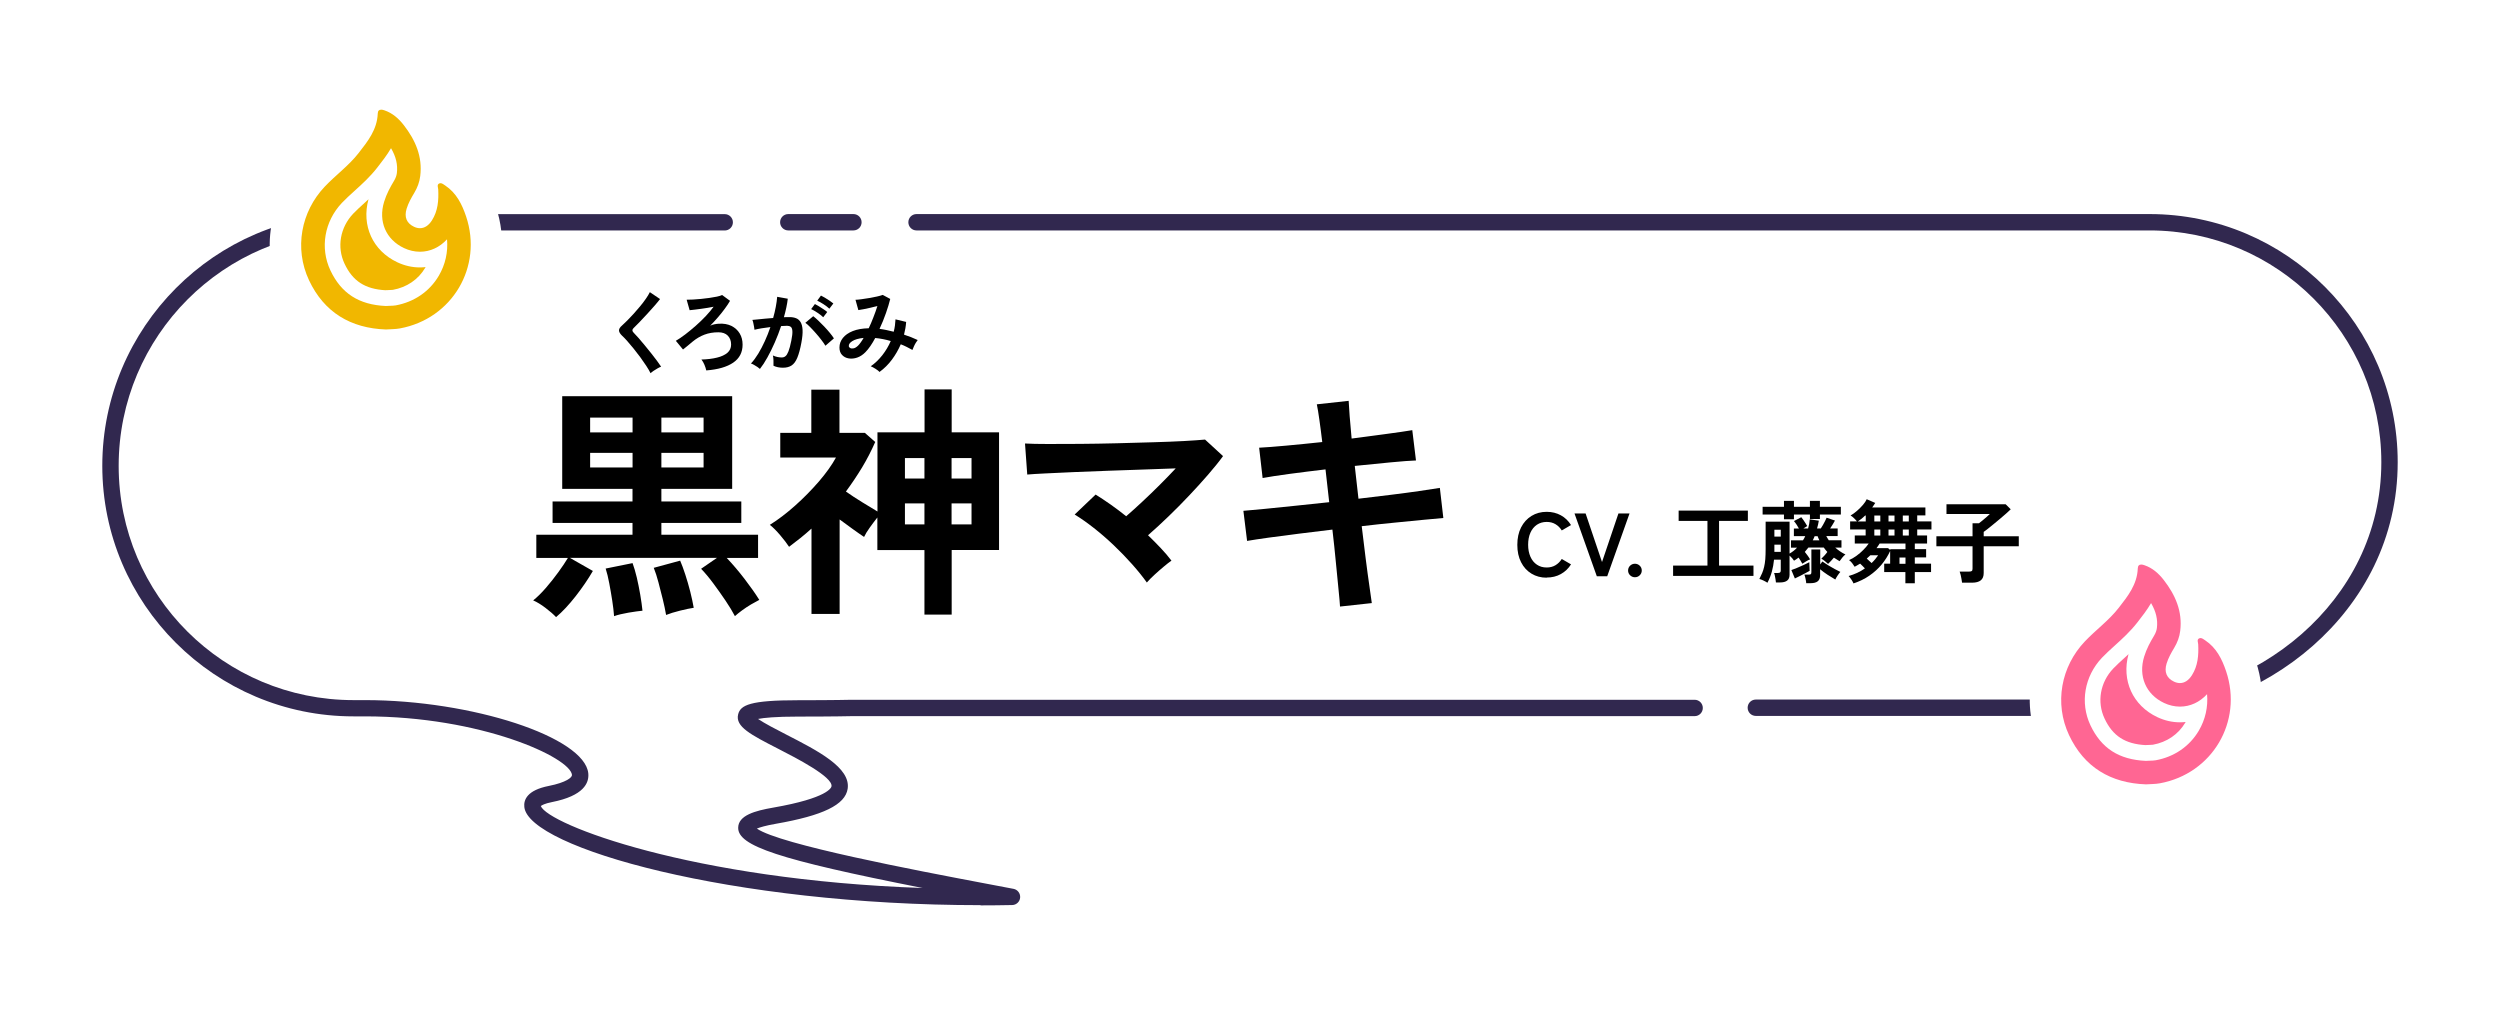
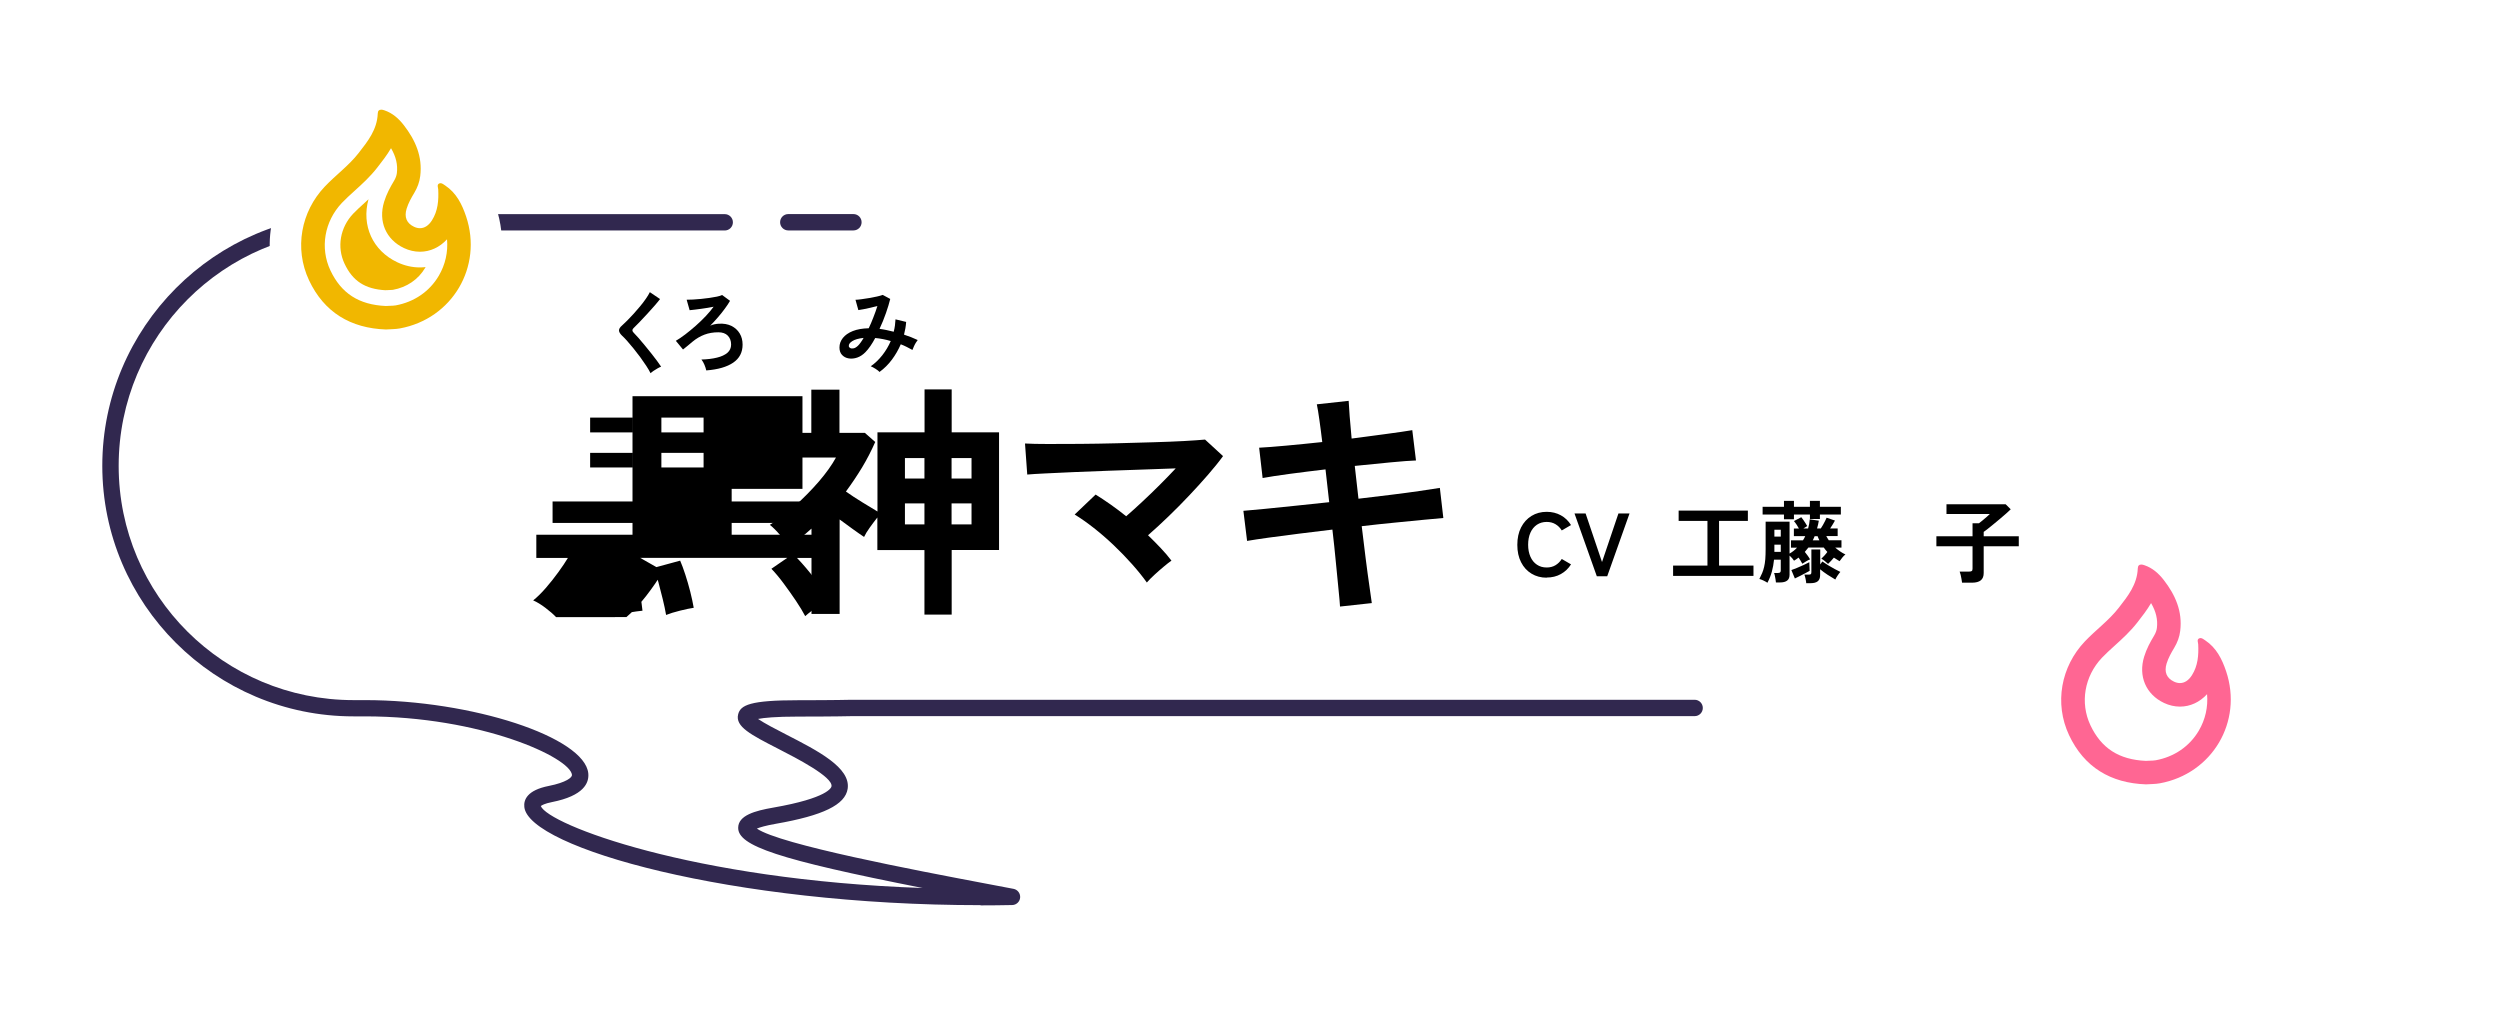
<svg xmlns="http://www.w3.org/2000/svg" id="_レイヤー_2" data-name="レイヤー 2" viewBox="0 0 446 184">
  <defs>
    <style>
      .cls-1 {
        fill: none;
      }

      .cls-1, .cls-2, .cls-3, .cls-4, .cls-5, .cls-6, .cls-7 {
        stroke-width: 0px;
      }

      .cls-2 {
        fill: #31284f;
      }

      .cls-3 {
        fill: #ff6693;
      }

      .cls-8 {
        filter: url(#drop-shadow-2);
      }

      .cls-9 {
        filter: url(#drop-shadow-3);
      }

      .cls-4 {
        fill: #000;
      }

      .cls-5 {
        fill: #f1b700;
      }

      .cls-6 {
        filter: url(#drop-shadow-1);
      }

      .cls-6, .cls-7 {
        fill: #fff;
      }
    </style>
    <filter id="drop-shadow-1" filterUnits="userSpaceOnUse">
      <feOffset dx="0" dy="0" />
      <feGaussianBlur result="blur" stdDeviation="3" />
      <feFlood flood-color="#000" flood-opacity=".16" />
      <feComposite in2="blur" operator="in" />
      <feComposite in="SourceGraphic" />
    </filter>
    <filter id="drop-shadow-2" filterUnits="userSpaceOnUse">
      <feOffset dx="0" dy="0" />
      <feGaussianBlur result="blur-2" stdDeviation="4.2" />
      <feFlood flood-color="#040000" flood-opacity=".2" />
      <feComposite in2="blur-2" operator="in" />
      <feComposite in="SourceGraphic" />
    </filter>
    <filter id="drop-shadow-3" filterUnits="userSpaceOnUse">
      <feOffset dx="0" dy="0" />
      <feGaussianBlur result="blur-3" stdDeviation="4.2" />
      <feFlood flood-color="#040000" flood-opacity=".2" />
      <feComposite in2="blur-3" operator="in" />
      <feComposite in="SourceGraphic" />
    </filter>
  </defs>
  <g id="_レイヤー_1-2" data-name="レイヤー 1">
    <g>
      <g>
        <g>
          <g>
            <path class="cls-6" d="M174.78,170.02c-21.12,0-42.21-2.29-59.41-6.44-15.15-3.66-29.32-8.47-30.33-18.79-.17-1.78.07-3.76.9-5.64-5.34-1.51-12.58-2.81-20.83-2.81h-2.05c-29.41,0-53.34-23.88-53.34-53.24S33.64,29.65,63.06,29.65h320.42c29.12,0,52.81,23.69,52.81,52.81,0,15.03-6.37,28.95-17.94,39.17-10.51,9.29-24.42,14.62-38.15,14.62h-221c.58,1.7.79,3.6.46,5.71-.2,1.3-.57,2.47-1.08,3.52,6.91,1.45,14.04,2.8,18.49,3.64,1.89.36,3.68.7,5.34,1.02,5.03.96,8.51,5.57,8.08,10.67-.43,5.1-4.65,9.05-9.77,9.15-2.01.04-3.99.06-5.95.06Z" />
            <path class="cls-2" d="M152.25,41.11h-11.62c-.81,0-1.46-.65-1.46-1.46s.65-1.46,1.46-1.46h11.62c.81,0,1.46.65,1.46,1.46s-.65,1.46-1.46,1.46Z" />
-             <path class="cls-2" d="M380.19,127.72h-66.95c-.81,0-1.46-.65-1.46-1.46s.65-1.46,1.46-1.46h66.95c21.56,0,44.64-17.01,44.64-42.34,0-22.8-18.55-41.35-41.35-41.35h-219.97c-.81,0-1.46-.65-1.46-1.46s.65-1.46,1.46-1.46h219.97c24.41,0,44.27,19.86,44.27,44.27,0,27.07-24.59,45.25-47.55,45.25Z" />
            <path class="cls-2" d="M174.92,161.48c-44.37,0-80.6-10.25-81.38-17.5-.14-1.3.5-3.01,4.37-3.77,3.12-.62,4.18-1.52,4.13-1.97-.31-3.11-16.19-10.44-36.94-10.44h-2.05c-24.7,0-44.8-20.05-44.8-44.7s20.1-44.9,44.8-44.9h66.24c.81,0,1.46.65,1.46,1.46s-.65,1.46-1.46,1.46H63.06c-23.1,0-41.89,18.83-41.89,41.99s18.79,41.79,41.89,41.79h2.05c19.1,0,39.21,6.6,39.84,13.07.17,1.72-.82,4-6.47,5.12-1.32.26-1.83.57-2,.71,1.29,3.27,26.82,13.19,68.12,14.62-25.87-5.1-32.94-7.53-32.91-10.75.02-2.21,3.01-3.03,6.24-3.59,9.81-1.71,10.38-3.59,10.41-3.8.26-1.68-6.28-5.04-9.42-6.65-5.01-2.57-7.77-3.99-7.24-6.18.41-1.68,2.17-2.53,10.71-2.53,6.42,0,9.46-.08,9.49-.08h150.44c.81,0,1.46.65,1.46,1.46s-.65,1.46-1.46,1.46h-150.4s-3.06.08-9.53.08c-4.08,0-6.14.22-7.16.42,1.16.79,3.32,1.91,5.02,2.78,5.67,2.91,11.54,5.92,10.97,9.68-.43,2.85-4.38,4.77-12.79,6.24-1.88.33-2.88.64-3.41.86,4.14,2.86,28.46,7.46,40.47,9.74,1.88.36,3.67.69,5.32,1.01.73.14,1.24.81,1.18,1.56-.06.74-.68,1.32-1.42,1.33-1.89.04-3.77.06-5.63.06Z" />
          </g>
          <g class="cls-8">
            <path class="cls-7" d="M382.64,145.53c-8.49-.3-15.09-4.56-18.59-12-3.61-7.68-2.11-16.68,3.81-22.94.93-.98,1.86-1.82,2.77-2.64,1.11-1.01,2.17-1.96,2.93-2.94,1.38-1.77,2.19-2.86,2.23-3.82.13-3.46,2.79-6.07,6.19-6.07.77,0,1.54.13,2.36.41,2.34.78,4.39,2.3,6.11,4.52,2.15,2.77,3.46,5.57,3.96,8.45,1.02.32,1.74.82,2.08,1.06,3.61,2.41,5.12,5.96,5.95,8.41,1.96,5.82,1.32,12.14-1.75,17.34-3.07,5.21-8.3,8.83-14.36,9.93-.96.18-1.82.21-2.5.24-.21,0-.87.04-1,.04-.07,0-.13,0-.2,0Z" />
            <path class="cls-3" d="M383.74,107.57c.91,1.55,1.23,2.98,1.05,4.47-.06.45-.22.9-.51,1.38-.66,1.1-1.33,2.31-1.76,3.72-1.08,3.49.31,6.74,3.55,8.27.92.43,1.87.65,2.84.65,1.83,0,3.53-.8,4.83-2.22.2,2.27-.3,4.52-1.47,6.51-1.65,2.8-4.38,4.67-7.68,5.28-.27.05-.67.07-1.12.08-.22,0-.44.02-.66.03-4.8-.22-7.94-2.25-9.88-6.36-1.88-4.01-1.07-8.73,2.06-12.04.67-.71,1.43-1.39,2.23-2.12,1.37-1.24,2.8-2.53,4.08-4.17l.07-.09c.78-1,1.65-2.11,2.39-3.38M381.97,100.72c-.33,0-.57.17-.59.69-.11,2.85-1.76,4.93-3.41,7.04-1.76,2.26-4.09,3.93-6.04,5.99-4.24,4.47-5.48,11.02-2.81,16.71,2.69,5.72,7.42,8.56,13.72,8.78.85-.06,1.67-.04,2.49-.19,9.33-1.71,14.83-10.99,11.81-19.98-.73-2.17-1.73-4.19-3.73-5.52-.26-.17-.54-.41-.84-.41-.08,0-.16.02-.24.05-.45.22-.19.72-.17,1.08.09,1.93-.05,3.81-1.12,5.5-.59.93-1.33,1.4-2.14,1.4-.34,0-.69-.08-1.05-.25-1.33-.63-1.79-1.72-1.33-3.23.31-1,.82-1.91,1.36-2.81.56-.94.94-1.93,1.07-3.02.43-3.48-.87-6.41-2.93-9.07-.91-1.17-2.01-2.16-3.47-2.65-.2-.07-.4-.12-.58-.12h0Z" />
-             <path class="cls-3" d="M382.79,132.93c-3.67-.2-5.88-1.63-7.34-4.75-1.39-2.96-.78-6.46,1.56-8.92.6-.63,1.32-1.28,2.08-1.97.21-.19.43-.39.64-.59-1.28,4.69.75,9.17,5.14,11.24,1.3.61,2.65.92,4.03.92.34,0,.68-.02,1.02-.06-.02.04-.05.08-.07.12-1.23,2.09-3.28,3.49-5.78,3.94-.23.03-.48.03-.73.04-.18,0-.37.02-.55.02Z" />
          </g>
          <g class="cls-9">
            <path class="cls-7" d="M68.65,64.38c-8.49-.3-15.09-4.56-18.59-12-3.61-7.68-2.11-16.68,3.81-22.94.93-.98,1.86-1.82,2.77-2.64,1.11-1.01,2.17-1.96,2.93-2.94,1.38-1.77,2.19-2.86,2.23-3.82.13-3.46,2.79-6.07,6.19-6.07.77,0,1.54.13,2.36.41,2.34.78,4.39,2.3,6.11,4.52,2.15,2.77,3.46,5.57,3.96,8.45,1.02.32,1.74.82,2.08,1.06,3.61,2.41,5.12,5.96,5.95,8.41,1.96,5.82,1.32,12.14-1.75,17.34-3.07,5.21-8.3,8.83-14.36,9.93-.96.18-1.82.21-2.5.24-.21,0-.87.04-1,.04-.07,0-.13,0-.2,0Z" />
            <path class="cls-5" d="M69.75,26.42c.91,1.55,1.23,2.98,1.05,4.47-.06.45-.22.9-.51,1.38-.66,1.1-1.33,2.31-1.76,3.72-1.08,3.5.31,6.74,3.55,8.27.92.43,1.87.65,2.84.65,1.83,0,3.53-.8,4.83-2.22.2,2.27-.3,4.52-1.47,6.51-1.65,2.8-4.38,4.67-7.68,5.28-.27.05-.67.07-1.12.08-.22,0-.44.02-.66.03-4.8-.22-7.94-2.25-9.88-6.36-1.88-4.01-1.07-8.73,2.06-12.04.67-.71,1.43-1.39,2.23-2.12,1.38-1.25,2.8-2.53,4.08-4.18l.07-.09c.78-1,1.65-2.11,2.39-3.38M67.98,19.57c-.33,0-.57.17-.59.69-.11,2.85-1.76,4.93-3.41,7.04-1.76,2.26-4.09,3.93-6.04,5.99-4.24,4.47-5.48,11.02-2.81,16.71,2.69,5.72,7.42,8.56,13.72,8.78.85-.06,1.67-.04,2.49-.19,9.33-1.71,14.83-10.99,11.81-19.98-.73-2.17-1.73-4.19-3.73-5.52-.26-.17-.54-.41-.84-.41-.08,0-.16.02-.23.05-.45.22-.19.72-.17,1.08.09,1.93-.05,3.81-1.12,5.5-.59.93-1.33,1.4-2.14,1.4-.34,0-.69-.08-1.05-.25-1.33-.63-1.79-1.72-1.33-3.23.31-1,.82-1.91,1.36-2.81.56-.94.94-1.93,1.07-3.02.43-3.48-.87-6.41-2.93-9.07-.91-1.17-2.01-2.16-3.47-2.65-.2-.07-.4-.12-.58-.12h0Z" />
            <path class="cls-5" d="M68.8,51.78c-3.67-.2-5.88-1.63-7.34-4.75-1.39-2.96-.78-6.46,1.56-8.92.6-.63,1.32-1.28,2.08-1.97.21-.19.43-.39.64-.59-1.28,4.69.75,9.17,5.14,11.24,1.3.61,2.65.92,4.03.92.34,0,.68-.02,1.02-.06-.02.04-.05.08-.07.12-1.23,2.09-3.28,3.49-5.78,3.94-.23.03-.48.03-.73.04-.18,0-.37.02-.55.02Z" />
          </g>
        </g>
        <g>
-           <path class="cls-4" d="M99.21,110.1c-.47-.5-1.1-1.05-1.89-1.65-.79-.6-1.53-1.05-2.2-1.34.7-.56,1.45-1.29,2.24-2.2.79-.91,1.54-1.85,2.24-2.82.7-.97,1.28-1.82,1.71-2.55h-5.63v-4.14h17.16v-2.11h-14.26v-3.83h14.26v-2.24h-12.54v-16.54h30.32v16.54h-12.63v2.24h14.26v3.83h-14.26v2.11h17.25v4.14h-5.59c1.09,1.14,2.16,2.41,3.21,3.78,1.06,1.38,1.92,2.61,2.6,3.7-.41.21-.9.48-1.47.81-.57.34-1.12.7-1.63,1.08-.51.38-.93.72-1.25,1.01-.41-.79-.96-1.7-1.65-2.73-.69-1.03-1.42-2.05-2.18-3.08-.76-1.03-1.5-1.91-2.2-2.64l2.82-1.94h-26.22l4.09,2.33c-.85,1.47-1.87,2.96-3.06,4.49-1.19,1.52-2.35,2.77-3.5,3.74ZM105.28,77.14h7.57v-2.64h-7.57v2.64ZM105.28,83.39h7.57v-2.6h-7.57v2.6ZM109.55,109.92c-.06-.82-.17-1.75-.33-2.79-.16-1.04-.34-2.07-.53-3.08-.19-1.01-.4-1.88-.64-2.62l4.8-.97c.26.7.51,1.56.75,2.55.23,1,.44,2.02.62,3.08.18,1.06.31,2.01.4,2.86-.65.06-1.48.18-2.51.35-1.03.18-1.88.38-2.55.62ZM118.83,109.7c-.15-.85-.34-1.78-.59-2.79-.25-1.01-.51-2.02-.77-3.01s-.54-1.86-.84-2.6l4.71-1.28c.29.67.6,1.5.92,2.49s.62,2,.88,3.04c.26,1.04.47,2,.62,2.88-.62.09-1.43.26-2.44.51-1.01.25-1.84.51-2.49.77ZM117.99,77.14h7.53v-2.64h-7.53v2.64ZM117.99,83.39h7.53v-2.6h-7.53v2.6Z" />
+           <path class="cls-4" d="M99.21,110.1c-.47-.5-1.1-1.05-1.89-1.65-.79-.6-1.53-1.05-2.2-1.34.7-.56,1.45-1.29,2.24-2.2.79-.91,1.54-1.85,2.24-2.82.7-.97,1.28-1.82,1.71-2.55h-5.63v-4.14h17.16v-2.11h-14.26v-3.83h14.26v-2.24v-16.54h30.32v16.54h-12.63v2.24h14.26v3.83h-14.26v2.11h17.25v4.14h-5.59c1.09,1.14,2.16,2.41,3.21,3.78,1.06,1.38,1.92,2.61,2.6,3.7-.41.21-.9.48-1.47.81-.57.34-1.12.7-1.63,1.08-.51.38-.93.72-1.25,1.01-.41-.79-.96-1.7-1.65-2.73-.69-1.03-1.42-2.05-2.18-3.08-.76-1.03-1.5-1.91-2.2-2.64l2.82-1.94h-26.22l4.09,2.33c-.85,1.47-1.87,2.96-3.06,4.49-1.19,1.52-2.35,2.77-3.5,3.74ZM105.28,77.14h7.57v-2.64h-7.57v2.64ZM105.28,83.39h7.57v-2.6h-7.57v2.6ZM109.55,109.92c-.06-.82-.17-1.75-.33-2.79-.16-1.04-.34-2.07-.53-3.08-.19-1.01-.4-1.88-.64-2.62l4.8-.97c.26.7.51,1.56.75,2.55.23,1,.44,2.02.62,3.08.18,1.06.31,2.01.4,2.86-.65.06-1.48.18-2.51.35-1.03.18-1.88.38-2.55.62ZM118.83,109.7c-.15-.85-.34-1.78-.59-2.79-.25-1.01-.51-2.02-.77-3.01s-.54-1.86-.84-2.6l4.71-1.28c.29.67.6,1.5.92,2.49s.62,2,.88,3.04c.26,1.04.47,2,.62,2.88-.62.09-1.43.26-2.44.51-1.01.25-1.84.51-2.49.77ZM117.99,77.14h7.53v-2.64h-7.53v2.64ZM117.99,83.39h7.53v-2.6h-7.53v2.6Z" />
          <path class="cls-4" d="M164.92,109.66v-11.53h-8.4v-5.81c-.44.56-.89,1.15-1.34,1.78-.46.63-.8,1.2-1.03,1.69-.62-.41-1.3-.89-2.05-1.43-.75-.54-1.52-1.11-2.31-1.69v16.85h-5.02v-15.22c-.65.59-1.31,1.15-1.98,1.69-.68.54-1.35,1.06-2.02,1.56-.38-.59-.91-1.28-1.58-2.07s-1.29-1.41-1.85-1.85c1.47-.91,2.96-2.05,4.49-3.41s2.94-2.8,4.25-4.31c1.3-1.51,2.32-2.94,3.06-4.29h-9.94v-4.4h5.54v-7.7h5.02v7.7h4.53l1.85,1.63c-.68,1.55-1.46,3.07-2.35,4.55-.9,1.48-1.86,2.91-2.88,4.29.88.62,1.84,1.25,2.88,1.89,1.04.65,1.96,1.2,2.75,1.67v-14.12h8.4v-7.66h4.84v7.66h8.45v20.99h-8.45v11.53h-4.84ZM161.44,85.37h3.48v-3.65h-3.48v3.65ZM161.44,93.55h3.48v-3.74h-3.48v3.74ZM169.76,85.37h3.56v-3.65h-3.56v3.65ZM169.76,93.55h3.56v-3.74h-3.56v3.74Z" />
          <path class="cls-4" d="M204.61,103.94c-.73-1.03-1.61-2.12-2.64-3.28-1.03-1.16-2.13-2.29-3.3-3.41-1.17-1.11-2.36-2.14-3.56-3.08-1.2-.94-2.33-1.73-3.39-2.38l3.74-3.56c.85.53,1.74,1.12,2.68,1.78.94.66,1.86,1.36,2.77,2.09.88-.76,1.84-1.63,2.88-2.6,1.04-.97,2.07-1.96,3.1-2.99s1.98-2.01,2.86-2.95c-1.67.06-3.54.12-5.61.2s-4.18.15-6.34.22-4.21.15-6.16.24-3.67.17-5.15.24-2.56.14-3.23.2l-.4-5.54c1,.06,2.35.09,4.07.09s3.64,0,5.76-.02,4.31-.05,6.56-.11c2.24-.06,4.4-.12,6.47-.18,2.07-.06,3.92-.13,5.54-.22,1.63-.09,2.87-.18,3.72-.26l3.21,2.95c-.7.97-1.58,2.05-2.62,3.26-1.04,1.2-2.17,2.45-3.39,3.74-1.22,1.29-2.46,2.55-3.74,3.78-1.28,1.23-2.49,2.35-3.63,3.34.79.76,1.55,1.53,2.27,2.29.72.76,1.36,1.51,1.91,2.24-.38.26-.85.63-1.41,1.1-.56.47-1.11.95-1.65,1.45-.54.5-.99.95-1.34,1.36Z" />
          <path class="cls-4" d="M239.06,108.21c-.03-.59-.12-1.58-.26-2.97s-.31-3.03-.48-4.91c-.18-1.88-.38-3.83-.62-5.85-2.02.24-4.02.48-5.98.73-1.96.25-3.75.48-5.35.7-1.6.22-2.9.42-3.89.59l-.66-5.37c.97-.09,2.25-.21,3.85-.35,1.6-.15,3.4-.33,5.39-.55,2-.22,4.02-.43,6.07-.64l-.66-5.85c-2.26.26-4.41.54-6.47.81-2.05.28-3.64.52-4.75.73l-.62-5.41c1.17-.06,2.79-.18,4.84-.37,2.05-.19,4.2-.4,6.42-.64-.18-1.47-.34-2.78-.51-3.94-.16-1.16-.31-2.09-.46-2.79l5.68-.62c.03.67.09,1.59.18,2.75s.21,2.49.35,3.98c2.26-.29,4.36-.57,6.31-.84,1.95-.26,3.45-.48,4.51-.66l.66,5.41c-.97.03-2.46.14-4.47.33-2.01.19-4.16.4-6.45.64l.66,5.85c1.99-.23,3.93-.47,5.81-.7,1.88-.23,3.58-.46,5.1-.68,1.53-.22,2.73-.4,3.61-.55l.62,5.37c-.73.06-1.86.16-3.39.31s-3.26.32-5.21.51c-1.95.19-3.94.4-5.96.64.23,1.97.47,3.87.7,5.72.23,1.85.46,3.48.66,4.88.21,1.41.35,2.45.44,3.12l-5.68.62Z" />
        </g>
        <g>
          <path class="cls-4" d="M116.07,66.6c-.19-.39-.45-.84-.78-1.34-.33-.5-.68-1.01-1.07-1.54-.39-.53-.79-1.04-1.19-1.54-.41-.5-.79-.95-1.14-1.35-.36-.4-.66-.72-.92-.95-.36-.35-.54-.66-.54-.94s.18-.56.53-.86c.27-.24.58-.53.94-.9.36-.36.74-.76,1.14-1.2s.78-.88,1.16-1.34c.38-.46.72-.9,1.02-1.34.3-.43.54-.82.71-1.18l1.82,1.23c-.24.32-.56.71-.97,1.18-.41.47-.85.96-1.31,1.46-.46.51-.91.99-1.35,1.44-.44.45-.81.83-1.12,1.13-.25.25-.24.51.03.78.23.24.53.55.87.94.35.39.71.82,1.1,1.3s.78.95,1.16,1.43c.38.48.73.93,1.04,1.35.31.42.55.77.74,1.05-.17.06-.38.17-.62.3-.25.14-.48.29-.71.44-.23.15-.41.3-.54.42Z" />
          <path class="cls-4" d="M125.99,66.06c-.06-.3-.17-.63-.32-.99-.15-.36-.33-.67-.54-.93,1.06-.03,1.98-.14,2.78-.34.79-.19,1.41-.48,1.86-.86.44-.38.66-.88.66-1.47,0-.66-.2-1.19-.59-1.59-.39-.4-.96-.6-1.68-.6-.92,0-1.74.14-2.48.42s-1.44.69-2.1,1.23c-.37.31-.68.56-.91.76-.24.2-.51.42-.82.66l-1.28-1.55c.5-.29,1.06-.67,1.68-1.14.62-.47,1.24-.99,1.88-1.55s1.23-1.14,1.79-1.73c.55-.59,1.02-1.14,1.39-1.66-.3.06-.64.13-1.02.19-.38.06-.78.13-1.19.18-.41.06-.8.11-1.16.15-.36.04-.67.08-.91.1l-.53-1.87c.3,0,.67-.01,1.12-.03.45-.02.93-.06,1.43-.11.51-.05,1.01-.11,1.5-.18.49-.07.94-.15,1.34-.23.4-.08.71-.18.94-.29l1.41,1.04c-.25.43-.55.89-.93,1.4-.37.51-.78,1.02-1.23,1.54s-.91,1.02-1.38,1.5c.23-.12.49-.21.77-.26s.53-.09.77-.1c.86-.05,1.61.08,2.25.39.63.32,1.12.76,1.47,1.34.35.58.52,1.24.52,2,0,1.39-.56,2.46-1.68,3.22-1.12.76-2.71,1.22-4.78,1.38Z" />
-           <path class="cls-4" d="M135.58,65.82c-.1-.1-.25-.21-.45-.35-.2-.14-.41-.27-.62-.38-.21-.12-.39-.2-.54-.24.45-.48.88-1.06,1.3-1.75.42-.69.81-1.44,1.18-2.25s.7-1.64.99-2.5c-.54.06-1.07.14-1.58.22-.51.09-.93.17-1.26.26-.01-.14-.04-.33-.08-.56s-.09-.47-.14-.7c-.05-.23-.11-.4-.16-.5.25-.02.57-.05.96-.09s.83-.08,1.31-.13.96-.09,1.44-.12c.19-.67.35-1.33.47-1.98.12-.64.21-1.25.25-1.8l1.89.34c-.05.49-.14,1.02-.26,1.58-.12.56-.26,1.13-.43,1.72.21,0,.41-.02.58-.02.17,0,.32,0,.45,0,.43,0,.81.07,1.14.2.34.13.61.37.81.7.2.34.32.8.35,1.39.03.59-.04,1.35-.21,2.26-.21,1.15-.46,2.05-.73,2.7-.27.65-.61,1.11-1.02,1.38s-.92.4-1.55.4-1.2-.12-1.68-.35c0-.26,0-.57,0-.93-.01-.36-.04-.66-.1-.9.53.24,1.06.35,1.57.35.26,0,.48-.07.66-.22.19-.14.37-.43.54-.86.17-.43.34-1.07.51-1.91.16-.78.22-1.36.19-1.74-.03-.38-.13-.63-.3-.74-.17-.12-.38-.18-.64-.18-.3,0-.66.02-1.07.05-.33.99-.71,1.97-1.13,2.93s-.86,1.85-1.31,2.66c-.45.82-.9,1.5-1.34,2.06ZM147.24,61.66c-.17-.29-.41-.63-.71-1.02s-.62-.79-.98-1.19-.69-.77-1.02-1.1c-.33-.34-.62-.59-.86-.76l1.41-1.18c.26.19.55.45.9.78.34.33.69.68,1.06,1.06.36.38.7.76,1.01,1.14.31.37.55.7.72.98l-1.52,1.31ZM146.87,56.6c-.28-.27-.63-.54-1.05-.82-.42-.28-.79-.49-1.11-.64l.67-.9c.18.09.41.22.7.39.28.18.56.36.84.54s.5.35.66.49l-.71.93ZM147.96,55.07c-.29-.27-.64-.54-1.06-.81-.42-.27-.79-.48-1.11-.62l.67-.91c.18.08.41.21.7.38s.57.35.85.54c.28.19.5.35.66.49l-.71.93Z" />
          <path class="cls-4" d="M156.94,66.38c-.17-.18-.42-.38-.74-.58s-.61-.36-.86-.46c.76-.52,1.44-1.18,2.06-1.96.61-.78,1.12-1.63,1.51-2.54-.46-.14-.92-.25-1.39-.34-.47-.09-.93-.16-1.38-.2-.28.52-.56,1-.86,1.43s-.59.8-.89,1.1c-.45.46-.94.78-1.46.96-.53.18-1.04.23-1.52.15-.49-.08-.88-.29-1.19-.62-.31-.33-.46-.77-.46-1.33,0-.62.2-1.18.61-1.7.41-.51.99-.92,1.77-1.23s1.72-.47,2.84-.5c.29-.61.57-1.25.83-1.94.27-.68.51-1.36.72-2.03-.39.11-.81.21-1.24.31-.43.1-.84.19-1.22.26-.38.07-.69.13-.94.16l-.51-1.84c.28,0,.63-.04,1.07-.1s.9-.12,1.38-.21c.48-.08.94-.18,1.38-.27.43-.1.78-.19,1.03-.29l1.34.72c-.18.75-.44,1.59-.77,2.54s-.71,1.88-1.14,2.8c.4.05.82.12,1.24.21.42.09.85.19,1.29.3.1-.37.17-.74.22-1.11.05-.37.08-.73.1-1.1l1.9.46c-.05.75-.18,1.5-.38,2.27.43.14.85.29,1.26.45.41.16.8.33,1.18.51-.11.13-.22.3-.35.51-.13.21-.24.44-.34.66-.1.23-.18.43-.25.6-.33-.18-.67-.36-1.02-.54-.35-.18-.7-.33-1.06-.47-.42.97-.94,1.88-1.58,2.74-.64.86-1.37,1.58-2.18,2.17ZM151.43,61.77c.02.14.11.25.27.33s.36.09.6.04c.24-.05.5-.21.78-.48.15-.15.31-.34.48-.58.17-.23.34-.5.51-.8-.91.1-1.58.29-2.03.58-.45.29-.65.59-.61.9Z" />
        </g>
        <g>
          <path class="cls-4" d="M275.93,103.06c-1.01,0-1.92-.24-2.71-.72-.79-.48-1.42-1.16-1.86-2.04-.45-.88-.67-1.91-.67-3.1s.22-2.23.67-3.11c.45-.88,1.07-1.56,1.86-2.05s1.7-.73,2.71-.73c.94,0,1.78.21,2.53.62s1.35,1,1.81,1.74l-1.65.96c-.3-.48-.67-.85-1.13-1.12-.45-.27-.97-.4-1.56-.4-.66,0-1.24.17-1.74.5-.5.34-.89.81-1.16,1.42-.27.61-.41,1.33-.41,2.15s.14,1.52.41,2.14c.27.61.66,1.09,1.16,1.42.5.34,1.08.5,1.74.5.59,0,1.11-.13,1.56-.4.45-.27.83-.64,1.13-1.12l1.65.96c-.46.74-1.06,1.31-1.81,1.73s-1.59.62-2.53.62Z" />
          <path class="cls-4" d="M284.87,102.8l-3.98-11.2h1.98l2.93,8.67,2.93-8.67h1.98l-3.98,11.2h-1.86Z" />
-           <path class="cls-4" d="M291.67,102.98c-.33,0-.62-.12-.86-.35s-.36-.52-.36-.85.12-.63.36-.86.53-.35.86-.35.62.12.86.35.36.52.36.86-.12.61-.36.85-.53.35-.86.35Z" />
          <path class="cls-4" d="M298.48,102.74v-1.84h6.13v-7.97h-5.14v-1.84h12.35v1.84h-5.14v7.97h6.14v1.84h-14.35Z" />
          <path class="cls-4" d="M315.33,103.97c-.23-.15-.49-.29-.76-.42s-.5-.21-.7-.26c.19-.37.36-.73.5-1.06s.26-.7.35-1.1c.1-.39.16-.85.21-1.37.04-.52.06-1.13.06-1.85v-4.85h4.27v5.7c.5-.29.95-.64,1.34-1.06h-1.09v-1.31h2.14c.07-.12.15-.24.22-.36.07-.12.13-.25.18-.38h-2.02v-1.36h.9c-.12-.21-.26-.45-.42-.7-.17-.25-.32-.46-.47-.63l1.31-.69c.11.13.23.29.37.49.14.2.27.4.39.59s.22.37.3.5l-.69.43h.85c.15-.53.25-1.08.29-1.63l1.62.24c-.04.25-.09.49-.14.72-.05.23-.11.46-.18.67h.67c.13-.18.26-.39.39-.63.13-.24.26-.48.38-.71s.21-.43.27-.58l1.49.51c-.11.19-.24.42-.39.67-.16.26-.31.5-.47.74h1.34v1.36h-2.03c.06.12.14.24.21.37.08.13.16.25.23.37h2.27v1.31h-1.12c.27.23.55.46.86.67.3.21.63.4.97.56-.17.12-.36.3-.55.54-.2.24-.37.46-.5.66-.17-.11-.34-.21-.51-.32s-.34-.21-.5-.32c-.15.17-.32.36-.51.58-.19.21-.37.39-.53.54-.14-.14-.33-.3-.57-.5-.24-.19-.45-.34-.63-.43.18-.16.37-.36.57-.58.2-.23.37-.43.5-.62-.11-.12-.22-.24-.33-.38-.11-.13-.22-.27-.31-.41h-2.74c-.21.28-.43.54-.64.78.15.17.32.39.5.65.19.26.33.49.44.68-.2.07-.43.19-.7.35s-.49.3-.68.43c-.09-.16-.19-.34-.31-.54-.12-.2-.24-.39-.36-.56-.13.1-.26.19-.39.29-.13.1-.28.19-.42.27-.08-.13-.19-.28-.34-.45-.16-.17-.31-.33-.46-.46v3.41c0,.48-.14.83-.43,1.05s-.71.33-1.28.33h-.72c-.01-.14-.04-.32-.07-.54s-.08-.43-.12-.65c-.04-.21-.09-.38-.14-.5h.66c.18,0,.31-.03.4-.09.08-.06.13-.18.13-.36v-1.92h-1.2c-.08.75-.2,1.45-.38,2.1-.18.66-.43,1.31-.78,1.98ZM318.26,92.64v-.85h-3.81v-1.38h3.81v-1.06h1.78v1.06h2.85v-1.06h1.78v1.06h3.74v1.38h-3.74v.8h-1.78v-.8h-2.85v.85h-1.78ZM316.55,95.73h1.14v-1.22h-1.14v1.22ZM316.55,98.45h1.14v-1.28h-1.14v1.28ZM320.2,103.19l-.62-1.49c.28-.1.61-.22.99-.38.38-.16.77-.33,1.17-.51s.74-.35,1.04-.51l.06,1.54c-.17.1-.41.23-.72.39s-.63.34-.98.51c-.34.18-.66.33-.94.46ZM322.23,104.05c-.01-.21-.05-.48-.12-.8-.07-.32-.14-.57-.21-.74h.78c.18,0,.3-.03.37-.08.06-.05.1-.17.1-.35v-4.05h1.58v2.67l.38-.53c.32.22.68.45,1.06.69.39.23.77.45,1.15.66.38.2.71.37,1,.51-.15.16-.31.38-.5.66s-.31.51-.4.7c-.43-.25-.88-.53-1.38-.85-.49-.32-.93-.65-1.33-.98v1.06c0,.49-.14.85-.42,1.08-.28.23-.71.34-1.27.34h-.8ZM323.4,96.4h1.18c-.12-.23-.22-.48-.32-.74h-.53c-.05.13-.11.25-.16.38-.05.12-.11.24-.18.36Z" />
-           <path class="cls-4" d="M330.67,104.1c-.08-.2-.2-.44-.38-.7s-.34-.48-.5-.64c.52-.14,1.03-.33,1.53-.56.5-.23.96-.5,1.38-.8-.13-.13-.26-.27-.41-.42-.14-.15-.29-.29-.44-.43-.32.2-.65.39-.98.56-.11-.18-.25-.38-.42-.61-.17-.22-.36-.42-.58-.58.45-.19.89-.45,1.33-.77.44-.32.85-.67,1.22-1.05.38-.38.7-.75.95-1.13h-2.48v-1.44h1.94v-1.07h-2.77v-1.44h1.22c-.13-.17-.3-.36-.52-.57s-.42-.37-.62-.49c.36-.2.74-.47,1.14-.82.39-.34.75-.7,1.07-1.07s.54-.71.67-1.01l1.52.66c-.07.13-.16.26-.25.39-.09.13-.19.27-.29.42h9.49v1.42h-1.46v1.06h2.54v1.44h-2.54v1.07h1.76v1.44h-2.19v1.01h2.02v1.47h-2.02v1.12h2.9v1.5h-2.9v2h-1.68v-2h-3.78v-1.5h1.06v-2.27c-.38.85-.89,1.66-1.51,2.41s-1.36,1.42-2.2,2-1.79,1.04-2.83,1.38ZM331.43,93.03h1.42v-1.06h-.1c-.44.43-.88.78-1.33,1.06ZM333.89,100.45c.23-.22.45-.45.65-.69s.37-.47.52-.7h-1.39c-.2.2-.42.4-.64.59.15.13.3.26.44.41s.29.27.42.39ZM334.38,93.03h1.07v-1.06h-1.07v1.06ZM334.38,95.54h1.07v-1.07h-1.07v1.07ZM337.22,98.11v-.13h2.72v-1.01h-4.62c-.07.14-.16.28-.26.41-.1.13-.19.27-.29.41h2.06l.38.32ZM336.91,93.03h1.07v-1.06h-1.07v1.06ZM336.91,95.54h1.07v-1.07h-1.07v1.07ZM338.87,100.58h1.07v-1.12h-1.07v1.12ZM339.46,93.03h1.07v-1.06h-1.07v1.06ZM339.46,95.54h1.07v-1.07h-1.07v1.07Z" />
          <path class="cls-4" d="M350.03,103.94c-.02-.18-.05-.4-.1-.65-.04-.25-.09-.5-.15-.74s-.12-.43-.18-.58h1.68c.22,0,.38-.03.48-.1s.14-.22.14-.44v-3.98h-6.45v-1.78h6.45v-2.32h1.15c.18-.14.4-.31.65-.52.25-.21.5-.42.74-.63.24-.21.42-.38.54-.5h-7.73v-1.74h10.56l.9.9c-.2.2-.47.45-.8.74-.33.29-.69.61-1.09.94-.39.33-.78.65-1.17.97-.38.31-.73.59-1.04.84-.31.25-.55.43-.72.54v.78h6.26v1.78h-6.26v4.77c0,.6-.17,1.03-.52,1.31-.35.28-.87.42-1.56.42h-1.78Z" />
        </g>
      </g>
      <rect class="cls-1" x="9" width="428" height="184" />
    </g>
  </g>
</svg>